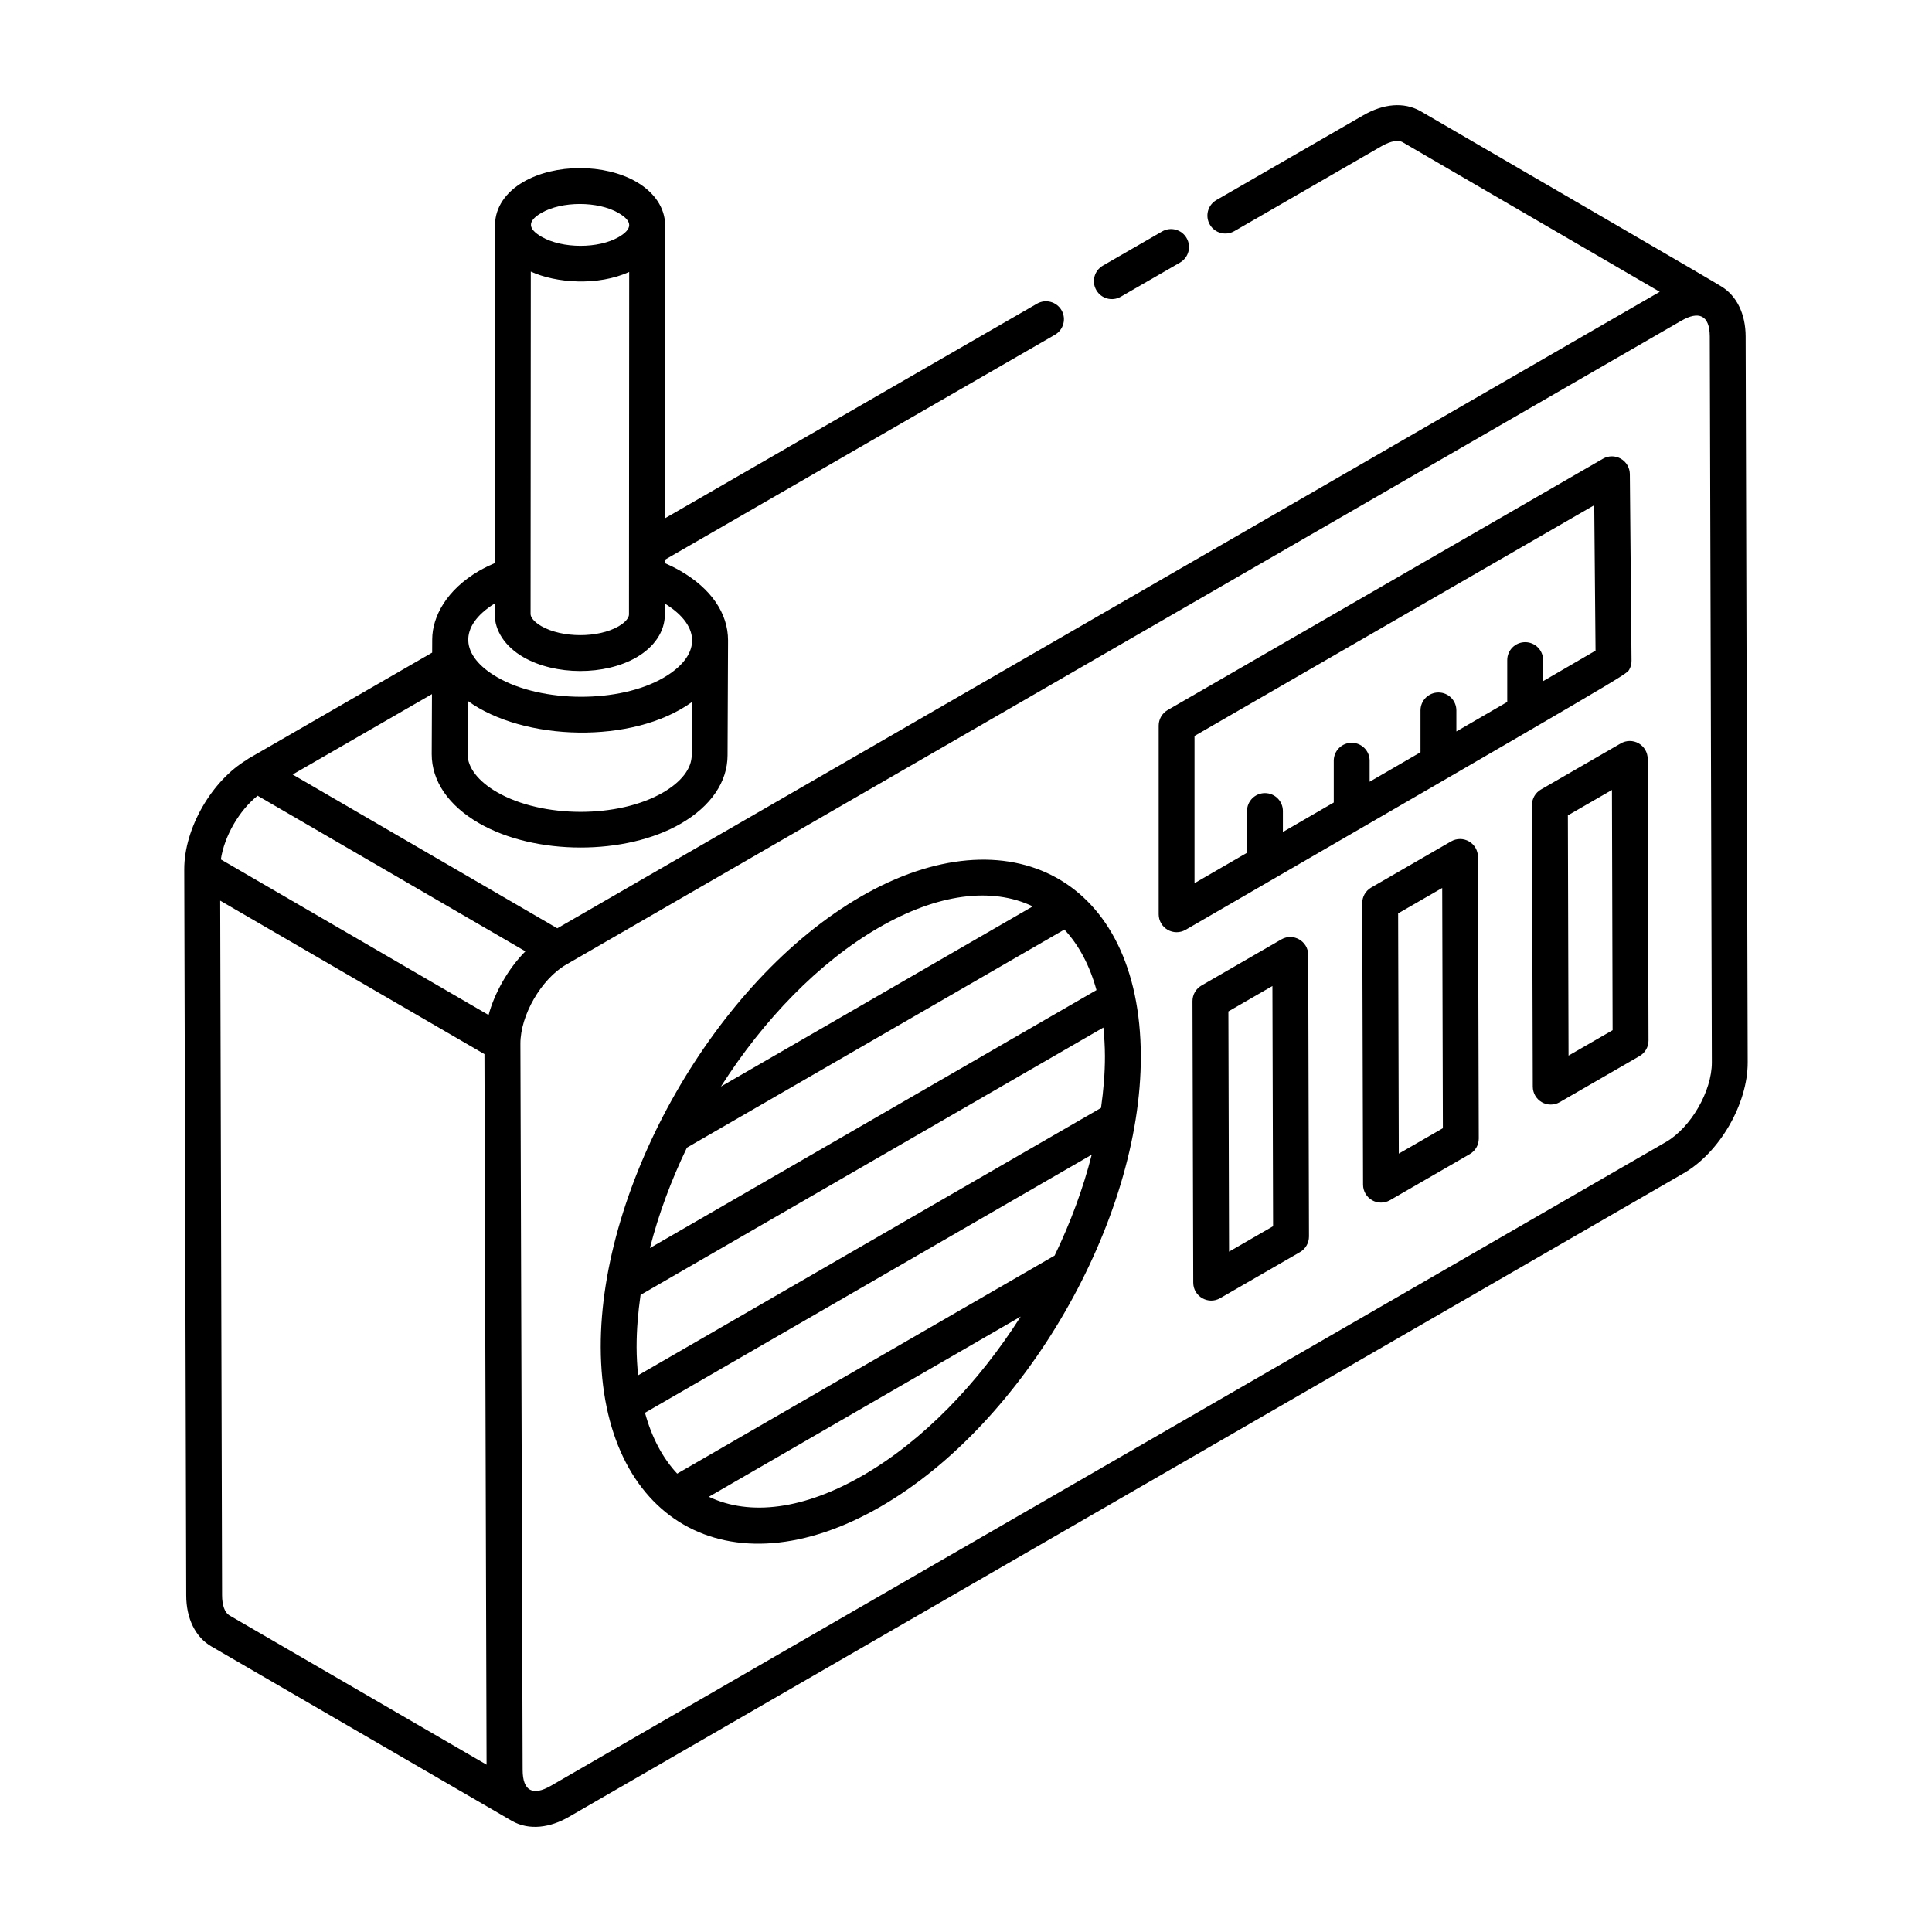
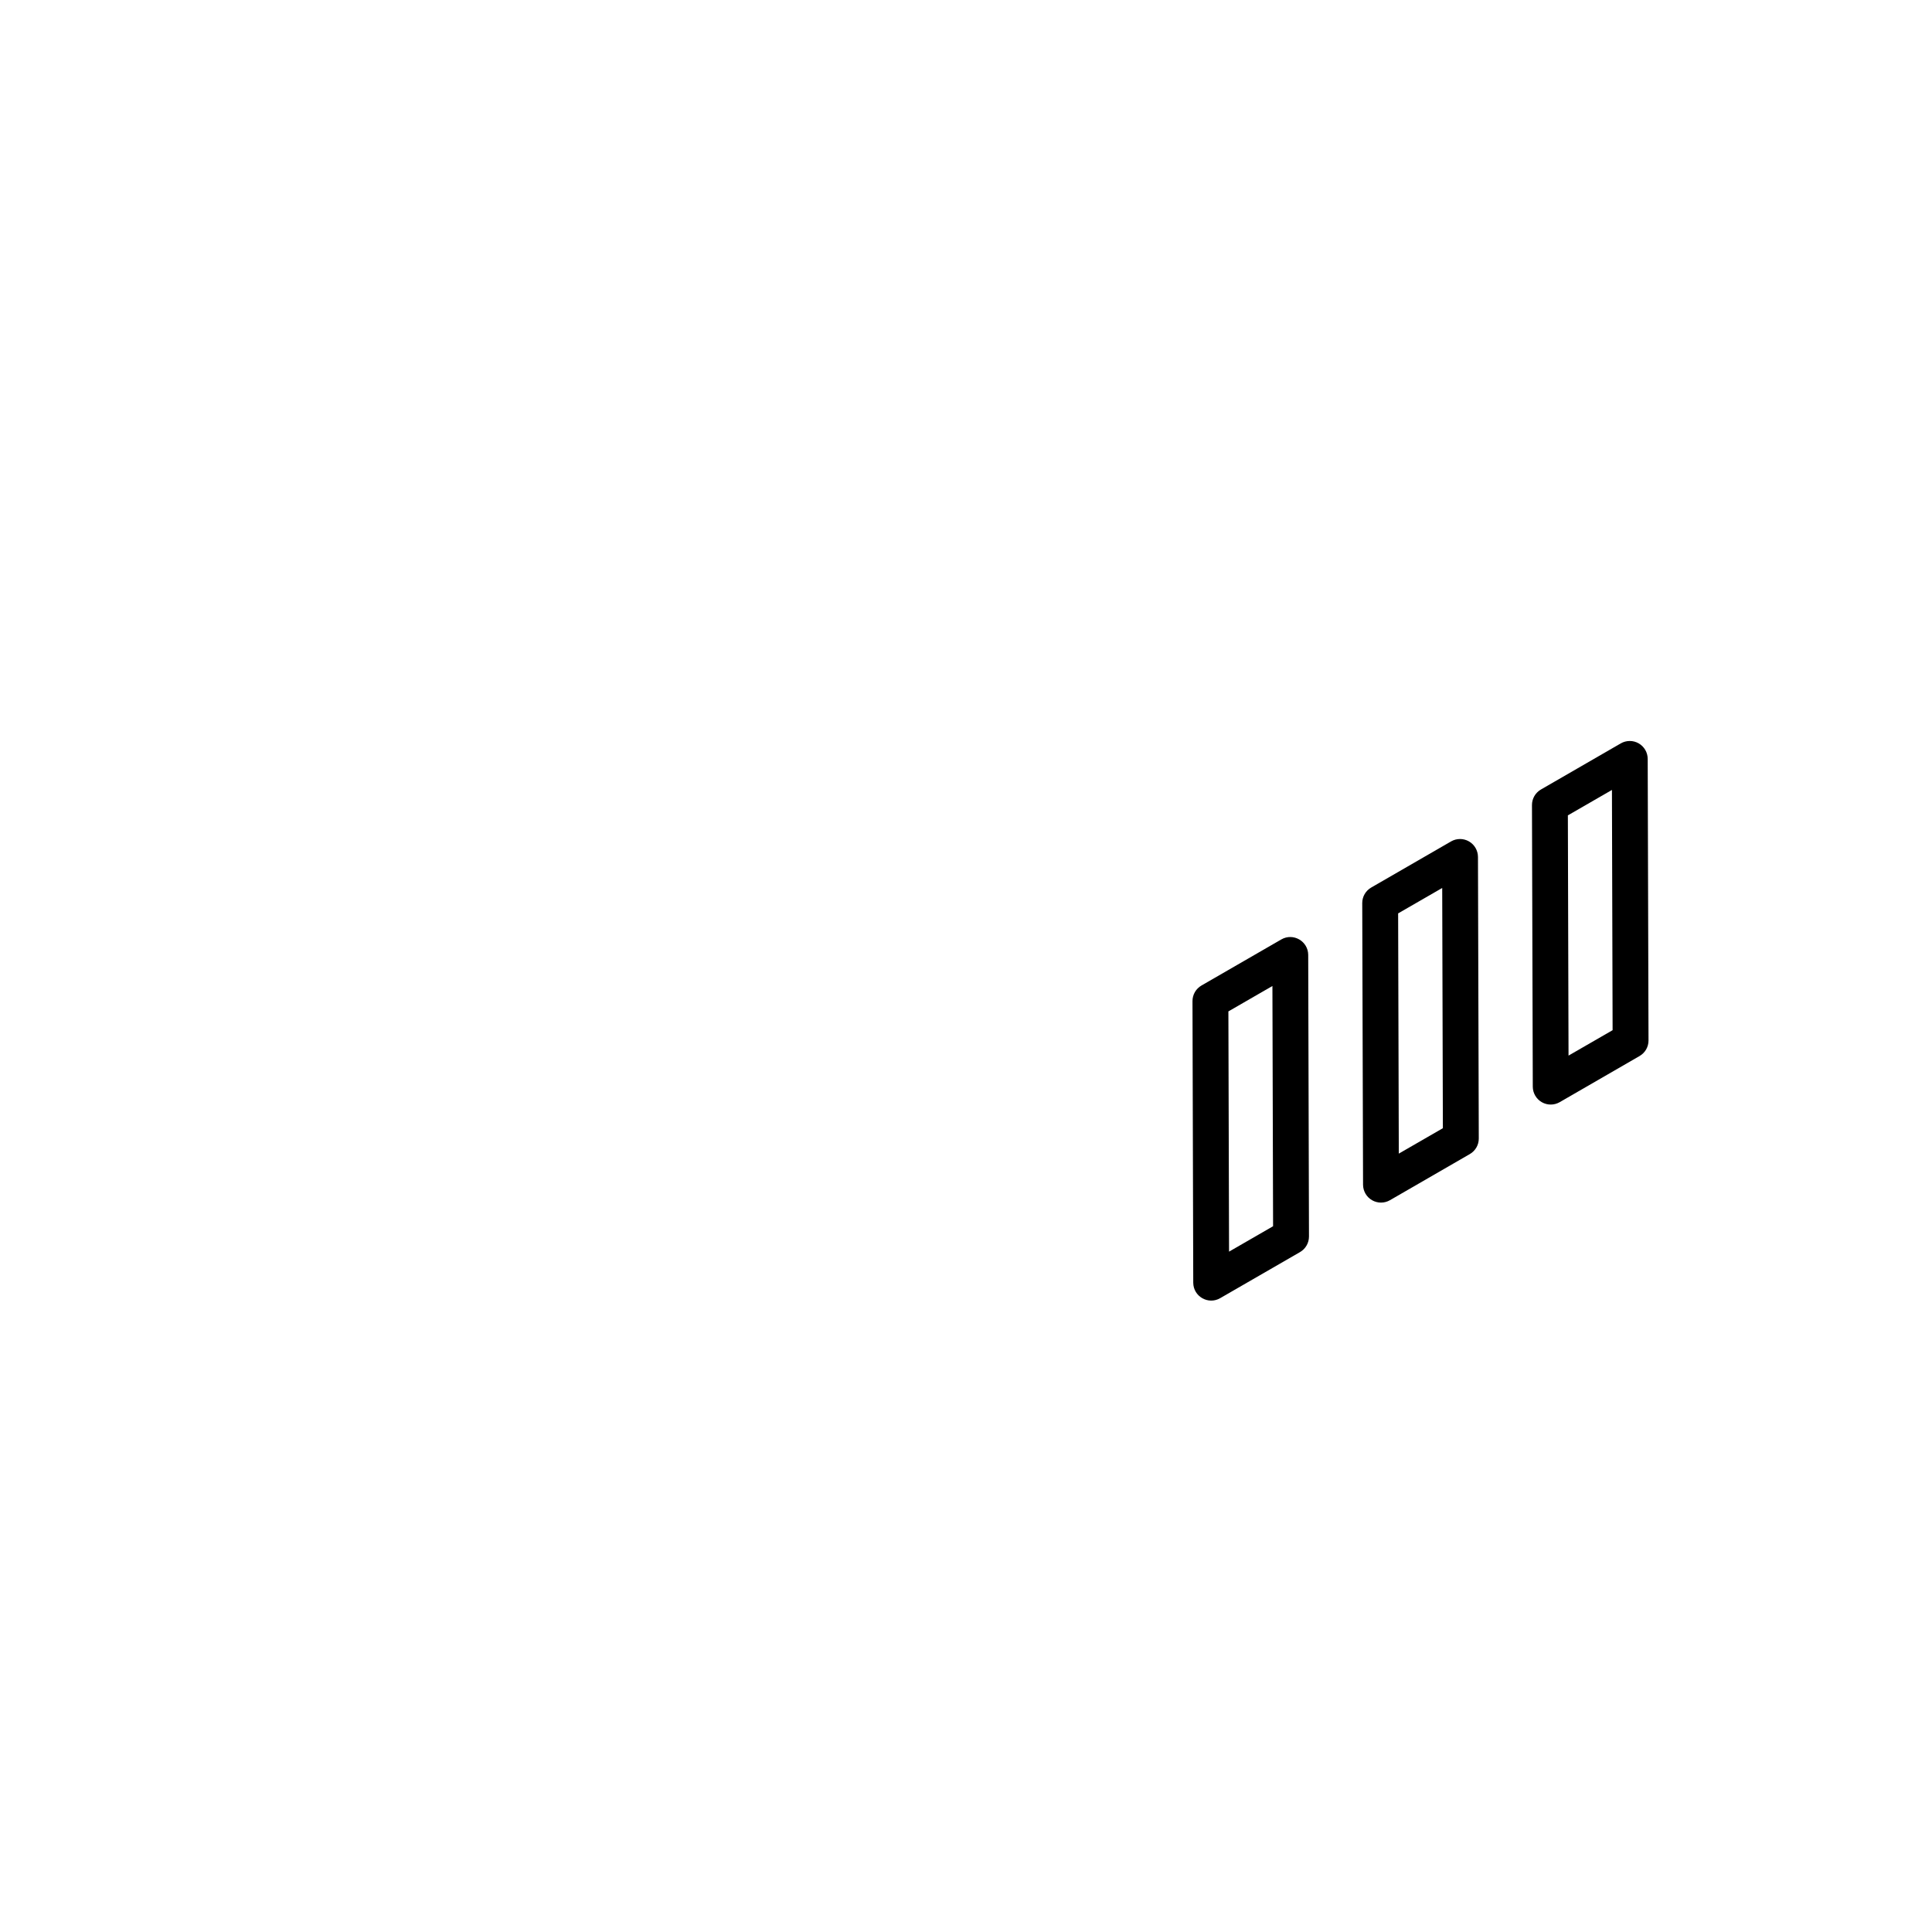
<svg xmlns="http://www.w3.org/2000/svg" fill="#000000" width="800px" height="800px" version="1.1" viewBox="144 144 512 512">
  <g>
-     <path d="m193.35 566.77c0 6.16 2.434 11.098 6.676 13.555 1.793 1.043 80.605 46.793 79.602 46.215 4.688 2.695 10.316 1.723 15.047-1.004l295.54-170.63c9.523-5.504 16.961-18.395 16.941-29.359l-0.543-192.39c-0.02-5.945-2.34-10.695-6.332-13.18-1.422-0.977-44.562-25.977-79.918-46.574-4.324-2.387-9.699-1.973-15.133 1.184l-38.879 22.434c-2.273 1.312-3.055 4.219-1.734 6.492 1.289 2.269 4.207 3.051 6.488 1.742l38.887-22.438c1.41-0.82 4.012-2.047 5.691-1.145l68.164 39.66c-400.37 231.16-262.28 151.43-292.16 168.68l-70.133-40.762 36.922-21.301-0.066 15.891c-0.008 7.137 4.43 13.637 12.512 18.305 14.852 8.582 38.902 8.617 53.562 0.094 7.938-4.609 12.32-11.043 12.328-18.102l0.129-30.422v-0.008-0.012c-0.008-7.172-4.484-13.703-12.633-18.41-1.398-0.801-2.762-1.469-4.113-2.059v-0.883l103.38-59.629c2.273-1.312 3.055-4.219 1.746-6.492-1.316-2.269-4.223-3.062-6.5-1.742l-98.617 56.883 0.047-77.66c0-0.02 0.008-0.039 0.008-0.059-0.008-4.488-2.793-8.672-7.648-11.473-8.41-4.844-21.555-4.828-29.922 0.039-4.719 2.734-7.414 6.797-7.488 11.172 0 0.051-0.031 0.094-0.031 0.148v0.016l-0.055 89.668c-1.371 0.598-2.766 1.277-4.223 2.106-8.547 5.012-12.324 12.066-12.348 18.098l-0.016 3.531-48.832 28.172c-0.066 0.039-0.094 0.113-0.156 0.156-9.414 5.539-16.75 18.285-16.711 29.133 0 0.004 0.004 0.012 0.004 0.016s-0.004 0.012-0.004 0.016zm133.96-222.66c-0.008 3.551-2.703 7.07-7.594 9.91-11.844 6.879-32.008 6.84-44.039-0.105-4.938-2.852-7.769-6.516-7.762-10.043l0.055-14.125c14.633 10.648 43.738 11.621 59.395 0.305zm-42.645-128.14c6.691 3.074 17.812 3.859 26.074 0.098-0.023 35.16-0.035 58.082-0.055 90.789 0 0.734-0.734 1.941-2.777 3.133-5.394 3.117-14.945 3.109-20.449-0.055-2.106-1.223-2.852-2.449-2.852-3.207zm2.793-15.543c5.43-3.152 14.957-3.156 20.402-0.016 3.945 2.273 3.707 4.301 0.113 6.402-5.394 3.129-14.945 3.113-20.449-0.059-3.574-2.062-3.906-4.086-0.066-6.328zm-12.355 103.5v2.769c-0.02 4.481 2.758 8.656 7.602 11.461 8.438 4.863 21.598 4.91 29.977 0.043 4.773-2.769 7.512-6.906 7.512-11.344v-2.902c9.977 6.148 9.391 13.984-0.344 19.648-11.695 6.801-32.25 6.707-44.047-0.105-9.883-5.703-10.418-13.52-0.699-19.57zm-72.25 262.82-0.5-184.06c0.949 0.551 74.734 43.398 70.031 40.664 0.77 258.07 0.504 169.06 0.562 188.31l-68.16-39.574c-1.211-0.699-1.934-2.688-1.934-5.34zm382.61-120.09-295.54 170.63c-4.602 2.644-7.418 1.48-7.418-4.258-0.062-19.742 0.219 71.387-0.594-192.42-0.02-7.543 5.496-17.102 12.055-20.938 0.957-0.551 304.05-175.55 295.61-170.68 0.016-0.008 0.027-0.012 0.043-0.02 4.473-2.57 7.465-1.586 7.488 4.195l0.547 192.39c0.016 7.613-5.57 17.277-12.191 21.102zm-373.19-91.781 70.961 41.234c-4.637 4.664-8.234 11.172-9.754 16.875-0.965-0.559-75.688-43.977-70.953-41.227 0.91-6.144 4.863-12.992 9.746-16.883z" />
-     <path d="m575.75 321.48c0.418-0.73 0.633-1.559 0.621-2.398l-0.445-49.434c-0.02-1.691-0.93-3.246-2.394-4.086-1.465-0.836-3.269-0.836-4.734 0.008l-115.36 66.602c-1.465 0.848-2.375 2.418-2.375 4.117v50.008c0 1.699 0.91 3.269 2.375 4.117 1.434 0.824 3.238 0.871 4.762-0.004 116.82-67.652 116.82-67.652 117.55-68.93zm-22.809 3.023v-5.57c0-2.629-2.125-4.754-4.754-4.754s-4.754 2.125-4.754 4.754v11.09c-4.18 2.426-8.703 5.047-13.48 7.82v-5.574c0-2.629-2.125-4.754-4.754-4.754-2.629 0-4.754 2.125-4.754 4.754v11.086c-4.406 2.555-8.906 5.164-13.48 7.812v-5.566c0-2.629-2.125-4.754-4.754-4.754-2.629 0-4.754 2.125-4.754 4.754v11.074c-4.531 2.629-9.047 5.242-13.48 7.812v-5.551c0-2.629-2.125-4.754-4.754-4.754s-4.754 2.125-4.754 4.754v11.059c-4.863 2.816-9.547 5.531-13.914 8.062v-39.02l105.93-61.156 0.344 38.543c-2.641 1.543-7.566 4.41-13.887 8.078z" />
-     <path d="m372.2 381.57c-38.781 22.395-69.121 76.477-69 119.45 0.133 45.75 33.805 65.574 74.191 42.238 38.227-22.07 69.055-75.777 68.938-119.41-0.141-46.98-34.875-64.938-74.129-42.281zm-59.492 119.42c-0.012-4.512 0.383-9.148 1.047-13.828l122.65-70.855c0.246 2.43 0.406 4.938 0.414 7.57 0.012 4.481-0.379 9.078-1.035 13.727l-122.68 70.871c-0.238-2.406-0.391-4.887-0.398-7.484zm121.87-94.609-118.34 68.363c2.281-8.945 5.609-17.918 9.805-26.609l100.03-57.793c3.848 4.121 6.715 9.527 8.508 16.039zm-57.625-16.582c15.465-8.934 29.801-10.812 40.738-5.598l-82.637 47.742c11.254-17.652 25.879-32.891 41.898-42.145zm-62.023 128.6 118.39-68.395c-2.281 8.984-5.621 17.996-9.828 26.727l-100.03 57.797c-3.867-4.141-6.742-9.578-8.535-16.129zm57.707 16.621c-15.492 8.945-29.828 10.859-40.785 5.641l82.641-47.754c-11.246 17.648-25.852 32.875-41.855 42.113z" />
    <path d="m533.29 366.98c-1.465-0.844-3.277-0.84-4.742 0.004l-21.164 12.223c-1.477 0.855-2.387 2.426-2.375 4.133l0.215 74.621c0.008 1.695 0.91 3.258 2.387 4.109 1.465 0.844 3.277 0.84 4.742-0.004l21.164-12.223c1.477-0.855 2.387-2.426 2.375-4.133l-0.215-74.621c-0.012-1.695-0.91-3.262-2.387-4.109zm-18.594 82.742-0.176-63.664 11.68-6.738 0.176 63.664z" />
    <path d="m483.56 392.96-21.164 12.215c-1.477 0.855-2.375 2.426-2.375 4.133l0.203 74.621c0.02 3.66 3.977 5.918 7.129 4.102l21.164-12.215c1.477-0.855 2.375-2.426 2.375-4.133l-0.203-74.621c-0.02-3.641-3.957-5.926-7.129-4.102zm-13.848 82.738-0.176-63.664 11.668-6.734 0.176 63.664z" />
    <path d="m578.27 341c-1.465-0.844-3.277-0.84-4.742 0.004l-21.164 12.223c-1.477 0.855-2.387 2.426-2.375 4.133l0.215 74.621c0.008 1.695 0.91 3.258 2.387 4.109 1.465 0.844 3.277 0.84 4.742-0.004l21.164-12.223c1.477-0.855 2.387-2.426 2.375-4.133l-0.215-74.621c-0.008-1.695-0.91-3.258-2.387-4.109zm-18.594 82.746-0.176-63.664 11.68-6.738 0.176 63.664z" />
-     <path d="m451.97 205.34-15.699 9.059c-2.273 1.312-3.055 4.219-1.734 6.492 1.293 2.258 4.195 3.059 6.488 1.742l15.699-9.059c2.273-1.312 3.055-4.219 1.734-6.492-1.309-2.277-4.223-3.051-6.488-1.742z" />
  </g>
</svg>